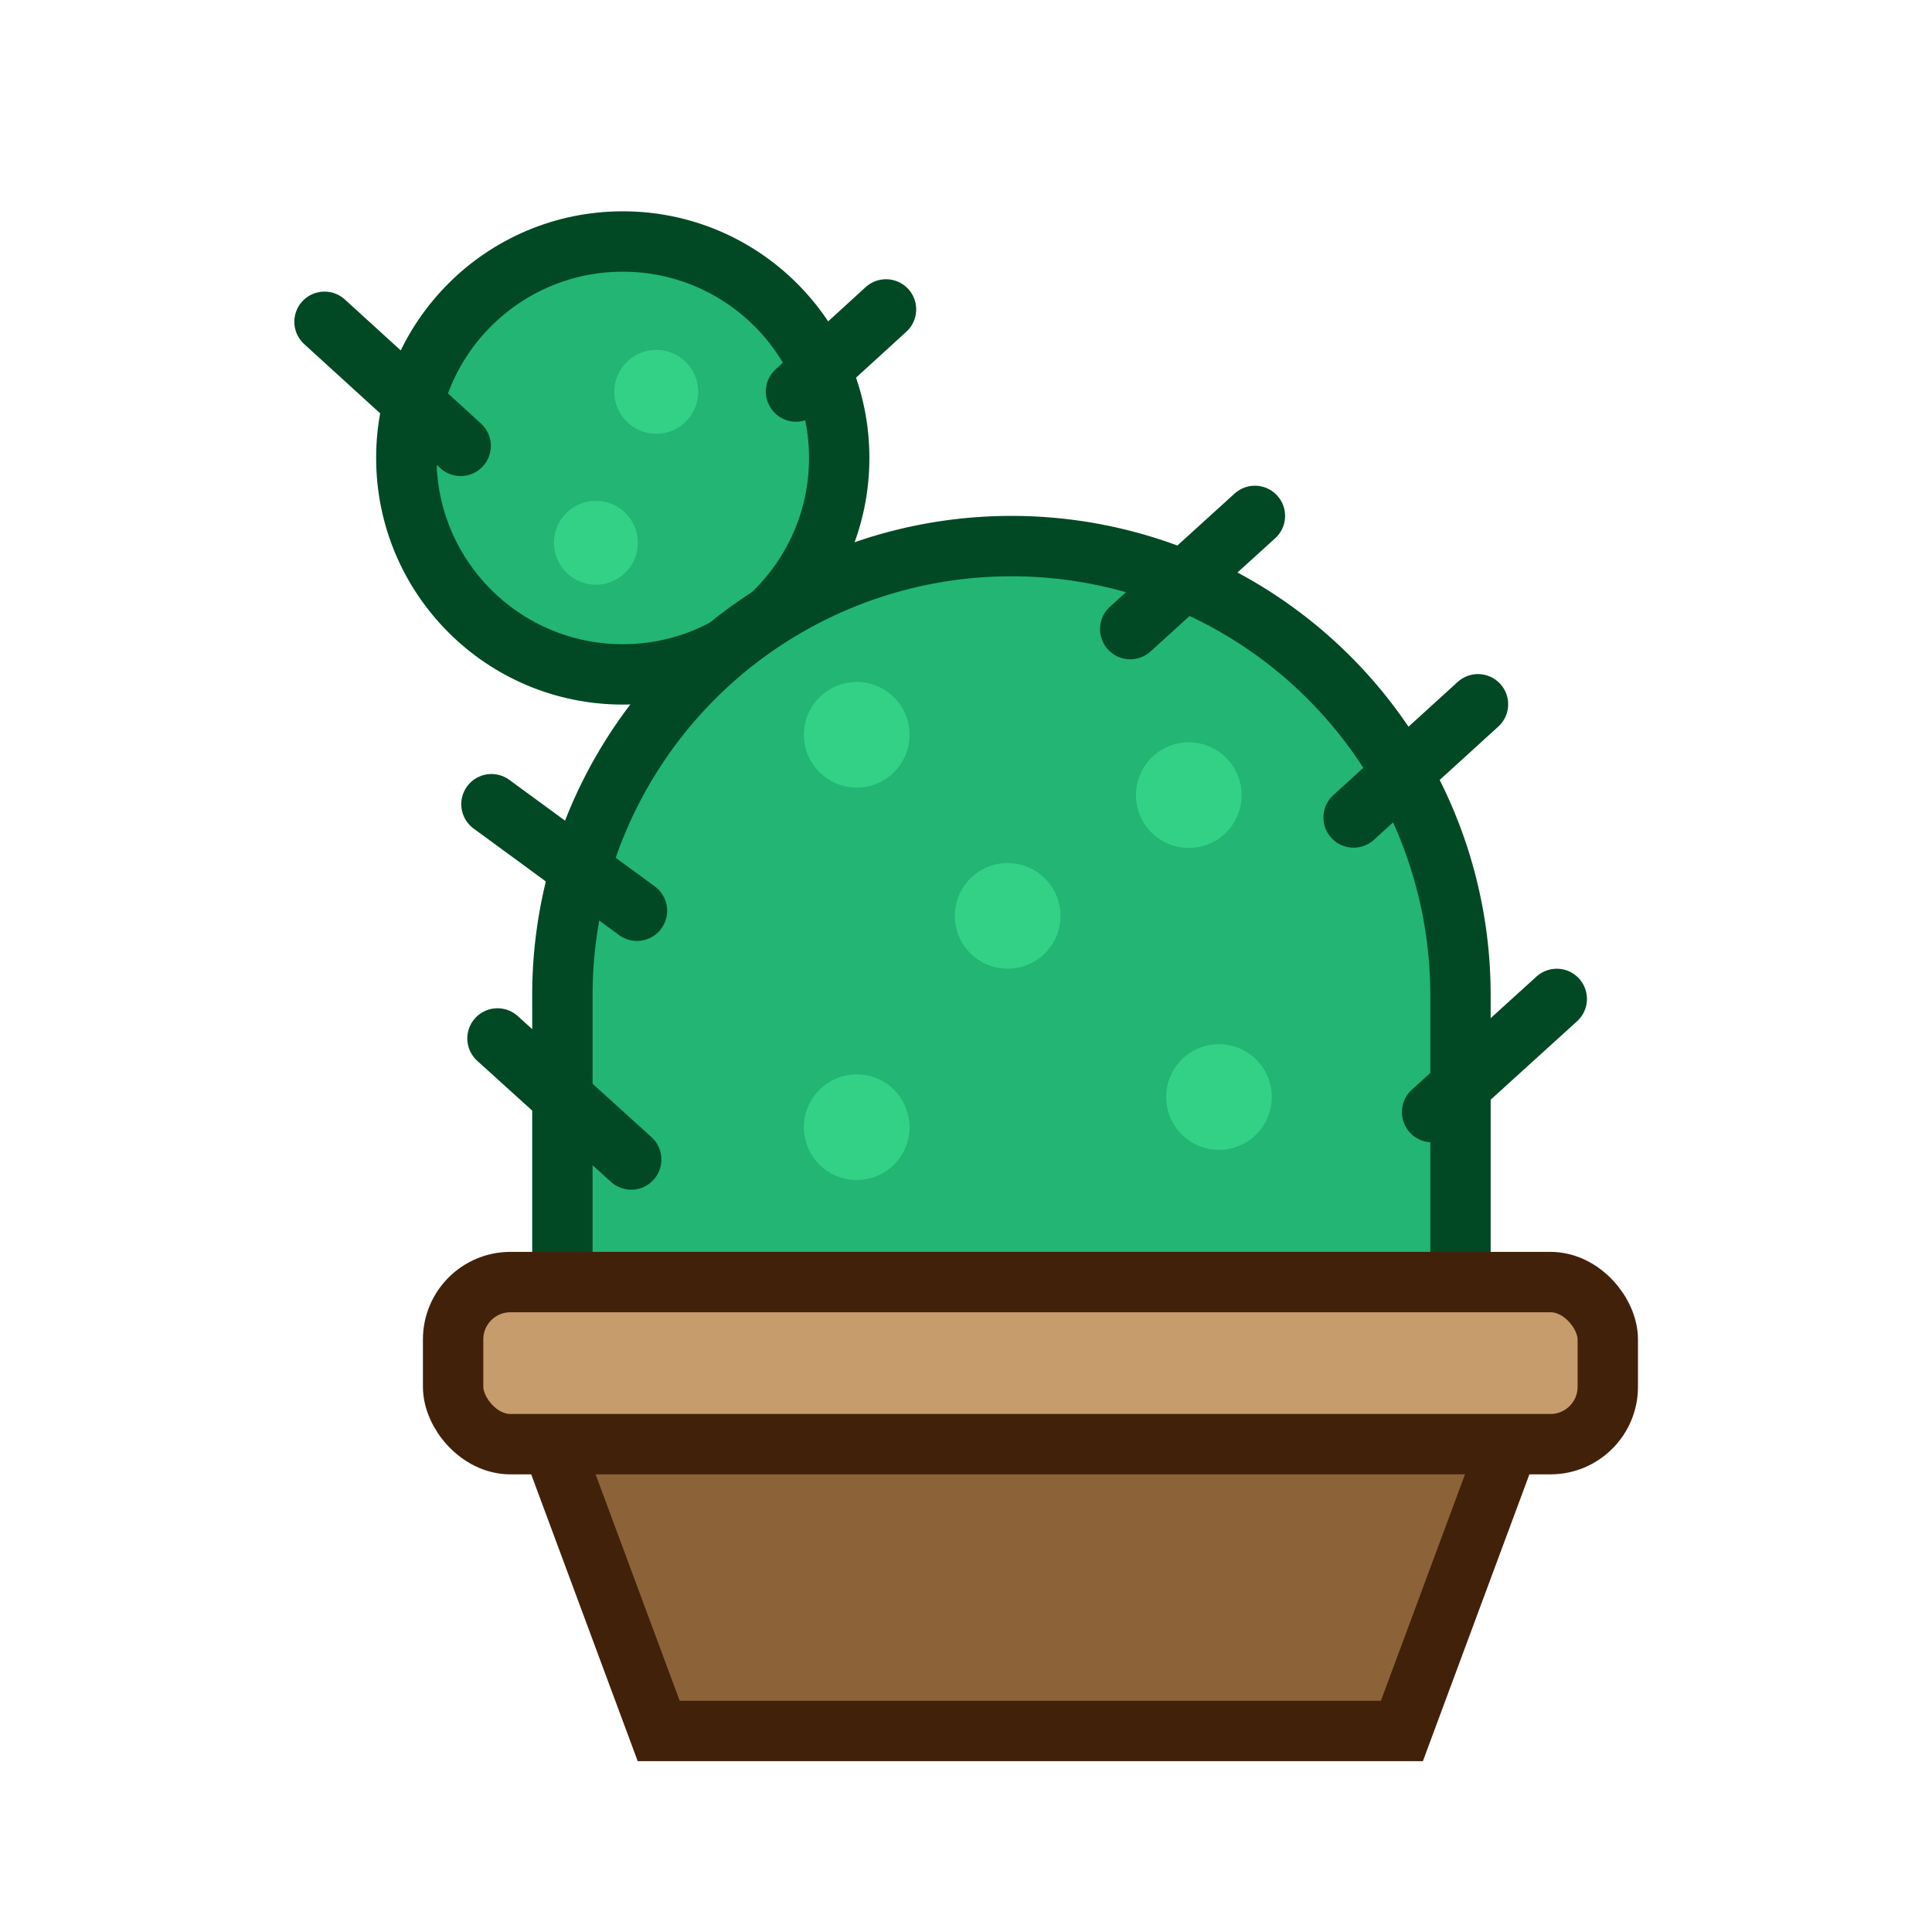
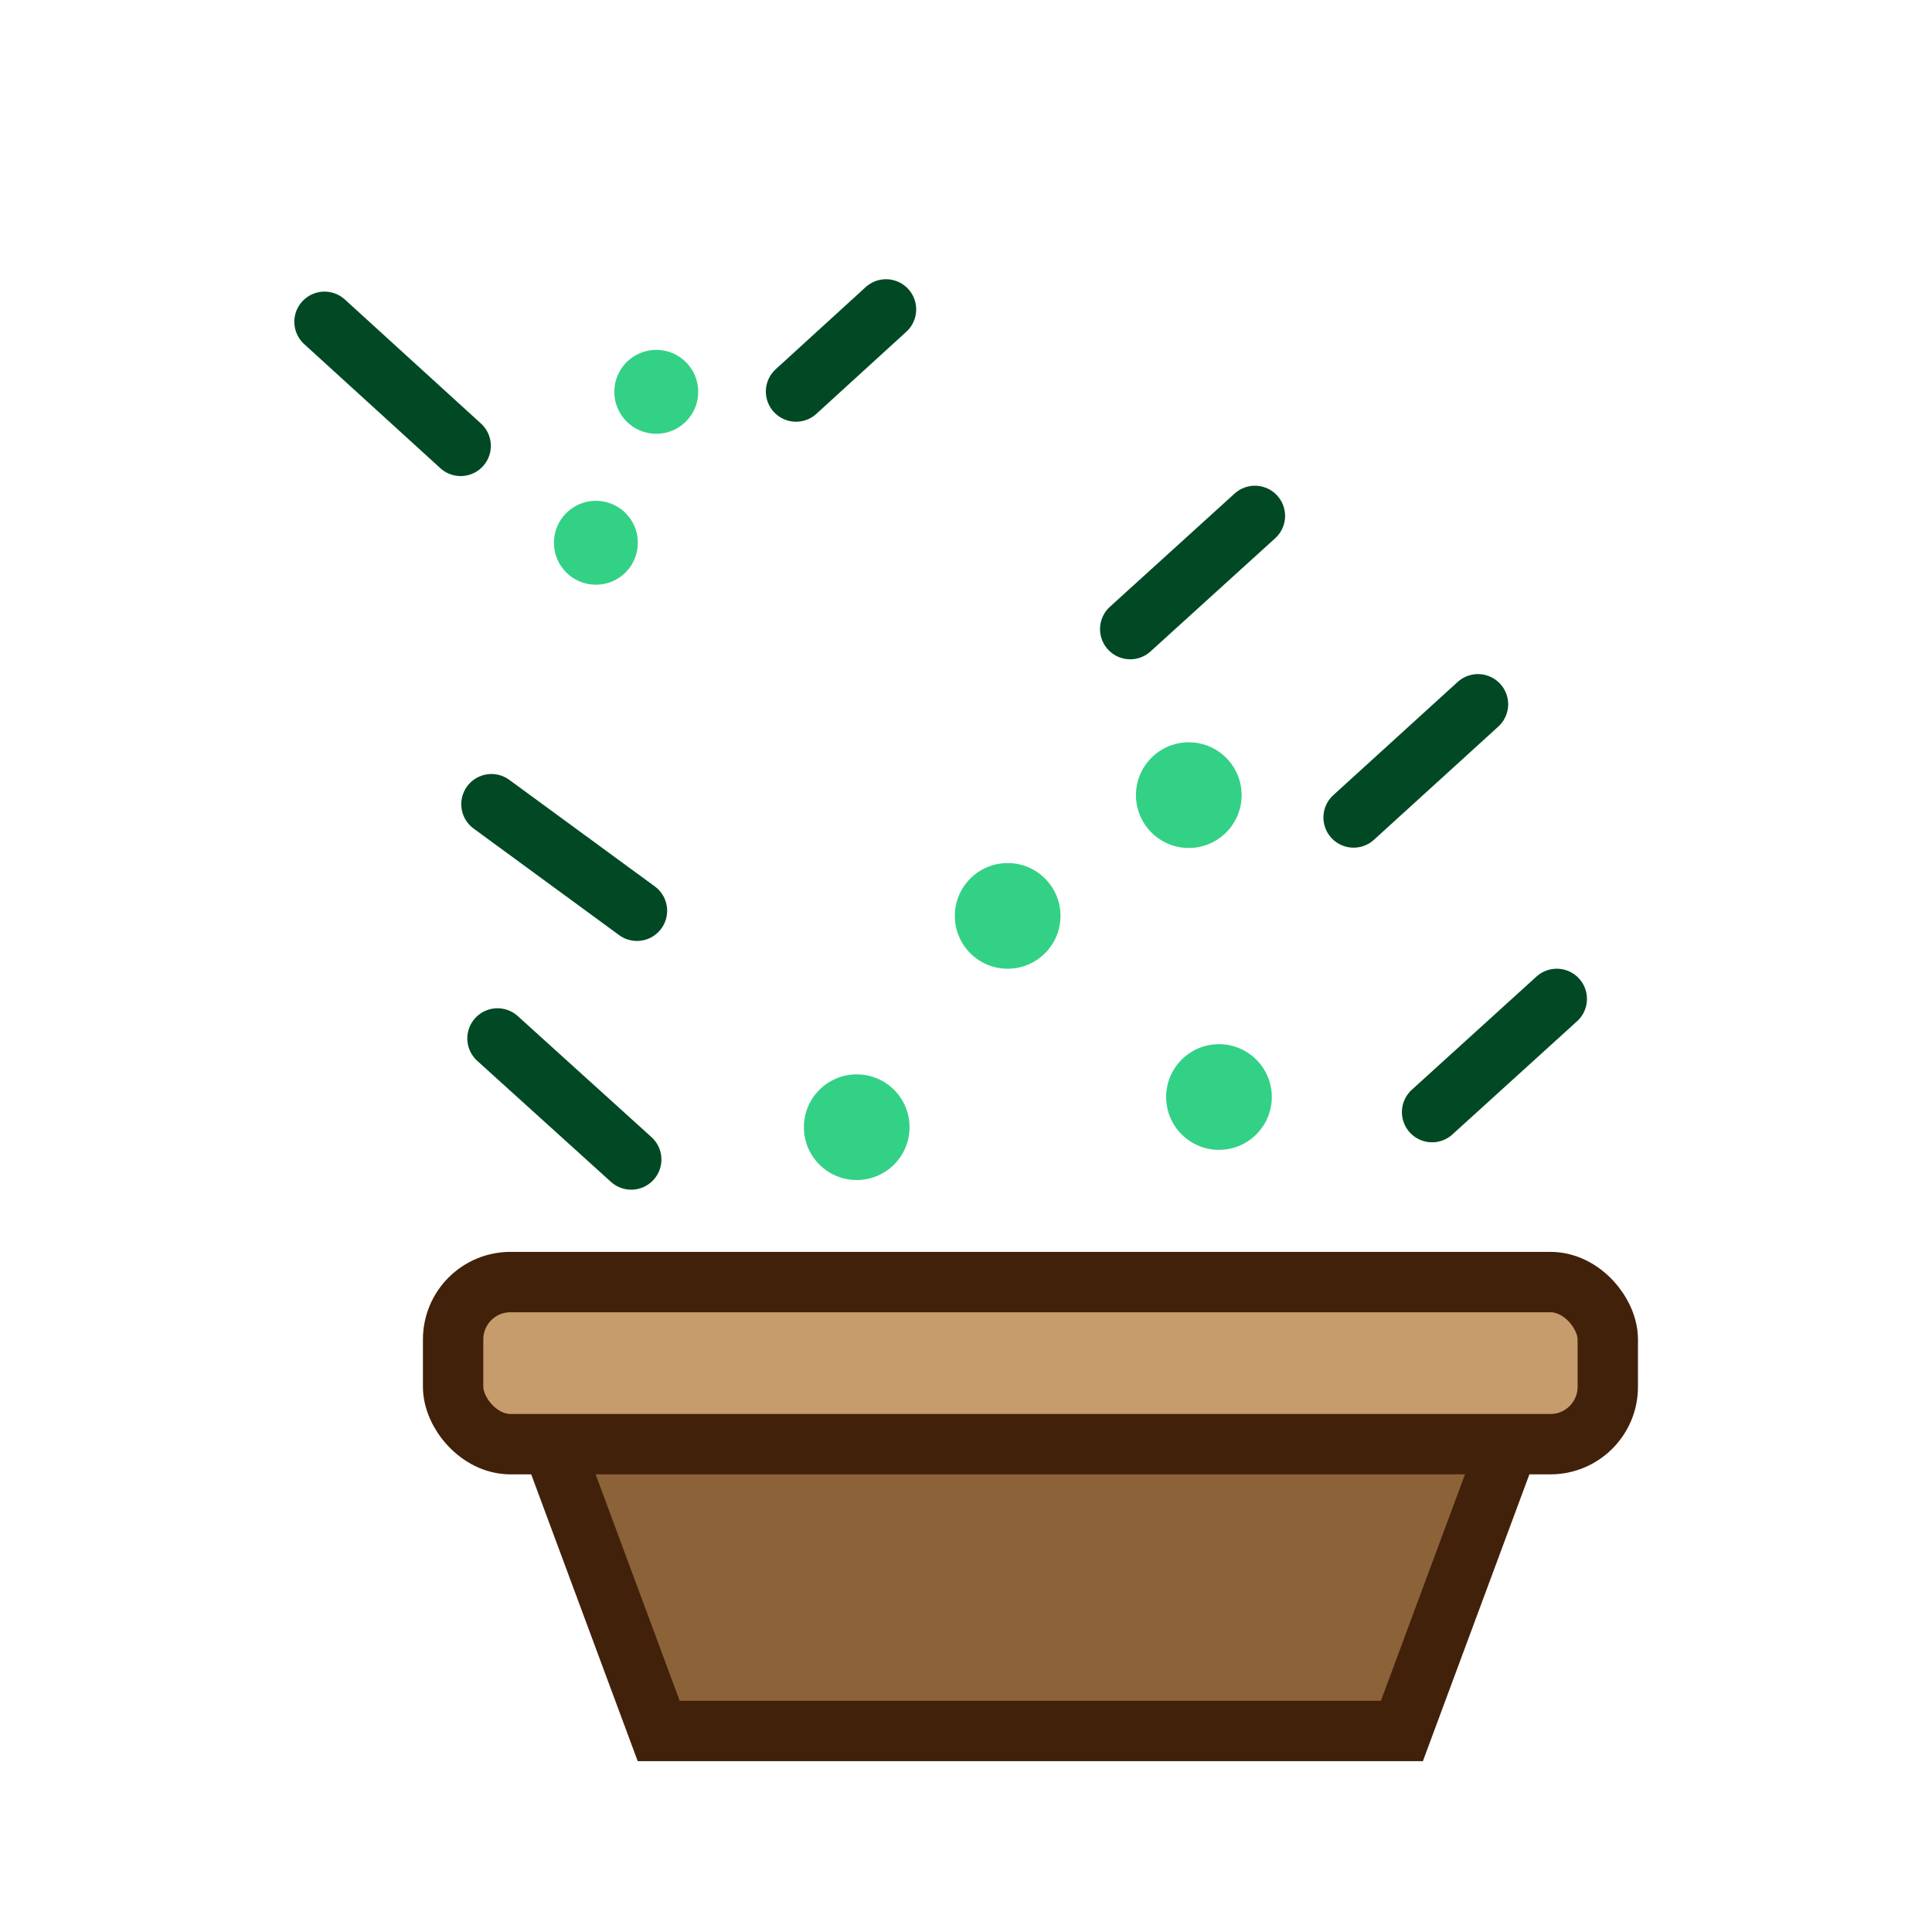
<svg xmlns="http://www.w3.org/2000/svg" width="800px" height="800px" viewBox="0 0 64 64">
  <defs>
    <style>.cls-1{fill:#22b573;}.cls-1,.cls-4{stroke:#004924;}.cls-1,.cls-2,.cls-3,.cls-4{stroke-miterlimit:10;stroke-width:2px;}.cls-2{fill:#8c6239;}.cls-2,.cls-3{stroke:#42210b;}.cls-3{fill:#c69c6d;}.cls-4{fill:none;stroke-linecap:round;}.cls-5{fill:#33d186;}</style>
  </defs>
  <title />
  <g data-name="Layer 31" id="Layer_31">
-     <circle class="cls-1" cx="20.63" cy="15.17" r="7.17" />
    <polygon class="cls-2" points="21.82 57.34 46.44 57.34 49.99 47.78 18.27 47.78 21.82 57.34" />
-     <path class="cls-1" d="M18.63,18.09H48.38a0,0,0,0,1,0,0v9.63A14.87,14.87,0,0,1,33.5,42.59h0A14.87,14.87,0,0,1,18.63,27.71V18.09A0,0,0,0,1,18.63,18.09Z" transform="translate(67.01 60.68) rotate(-180)" />
    <rect class="cls-3" height="5.37" rx="1.9" ry="1.9" transform="translate(68.26 90.3) rotate(-180)" width="38.25" x="15" y="42.46" />
    <line class="cls-4" x1="37.44" x2="41.57" y1="20.84" y2="17.09" />
    <line class="cls-4" x1="15.26" x2="10.75" y1="14.77" y2="10.66" />
    <line class="cls-4" x1="44.84" x2="48.96" y1="27.08" y2="23.33" />
    <line class="cls-4" x1="47.44" x2="51.57" y1="36.84" y2="33.09" />
    <line class="cls-4" x1="21.1" x2="16.28" y1="30.17" y2="26.64" />
    <line class="cls-4" x1="20.91" x2="16.48" y1="38.41" y2="34.4" />
-     <circle class="cls-5" cx="28.38" cy="24.34" r="1.75" />
    <circle class="cls-5" cx="33.38" cy="30.34" r="1.75" />
    <circle class="cls-5" cx="39.38" cy="26.34" r="1.75" />
    <circle class="cls-5" cx="28.38" cy="37.34" r="1.75" />
    <circle class="cls-5" cx="40.38" cy="36.34" r="1.75" />
    <line class="cls-4" x1="26.37" x2="29.35" y1="12.97" y2="10.25" />
    <circle class="cls-5" cx="19.74" cy="17.98" r="1.39" />
    <circle class="cls-5" cx="21.74" cy="12.98" r="1.39" />
  </g>
</svg>